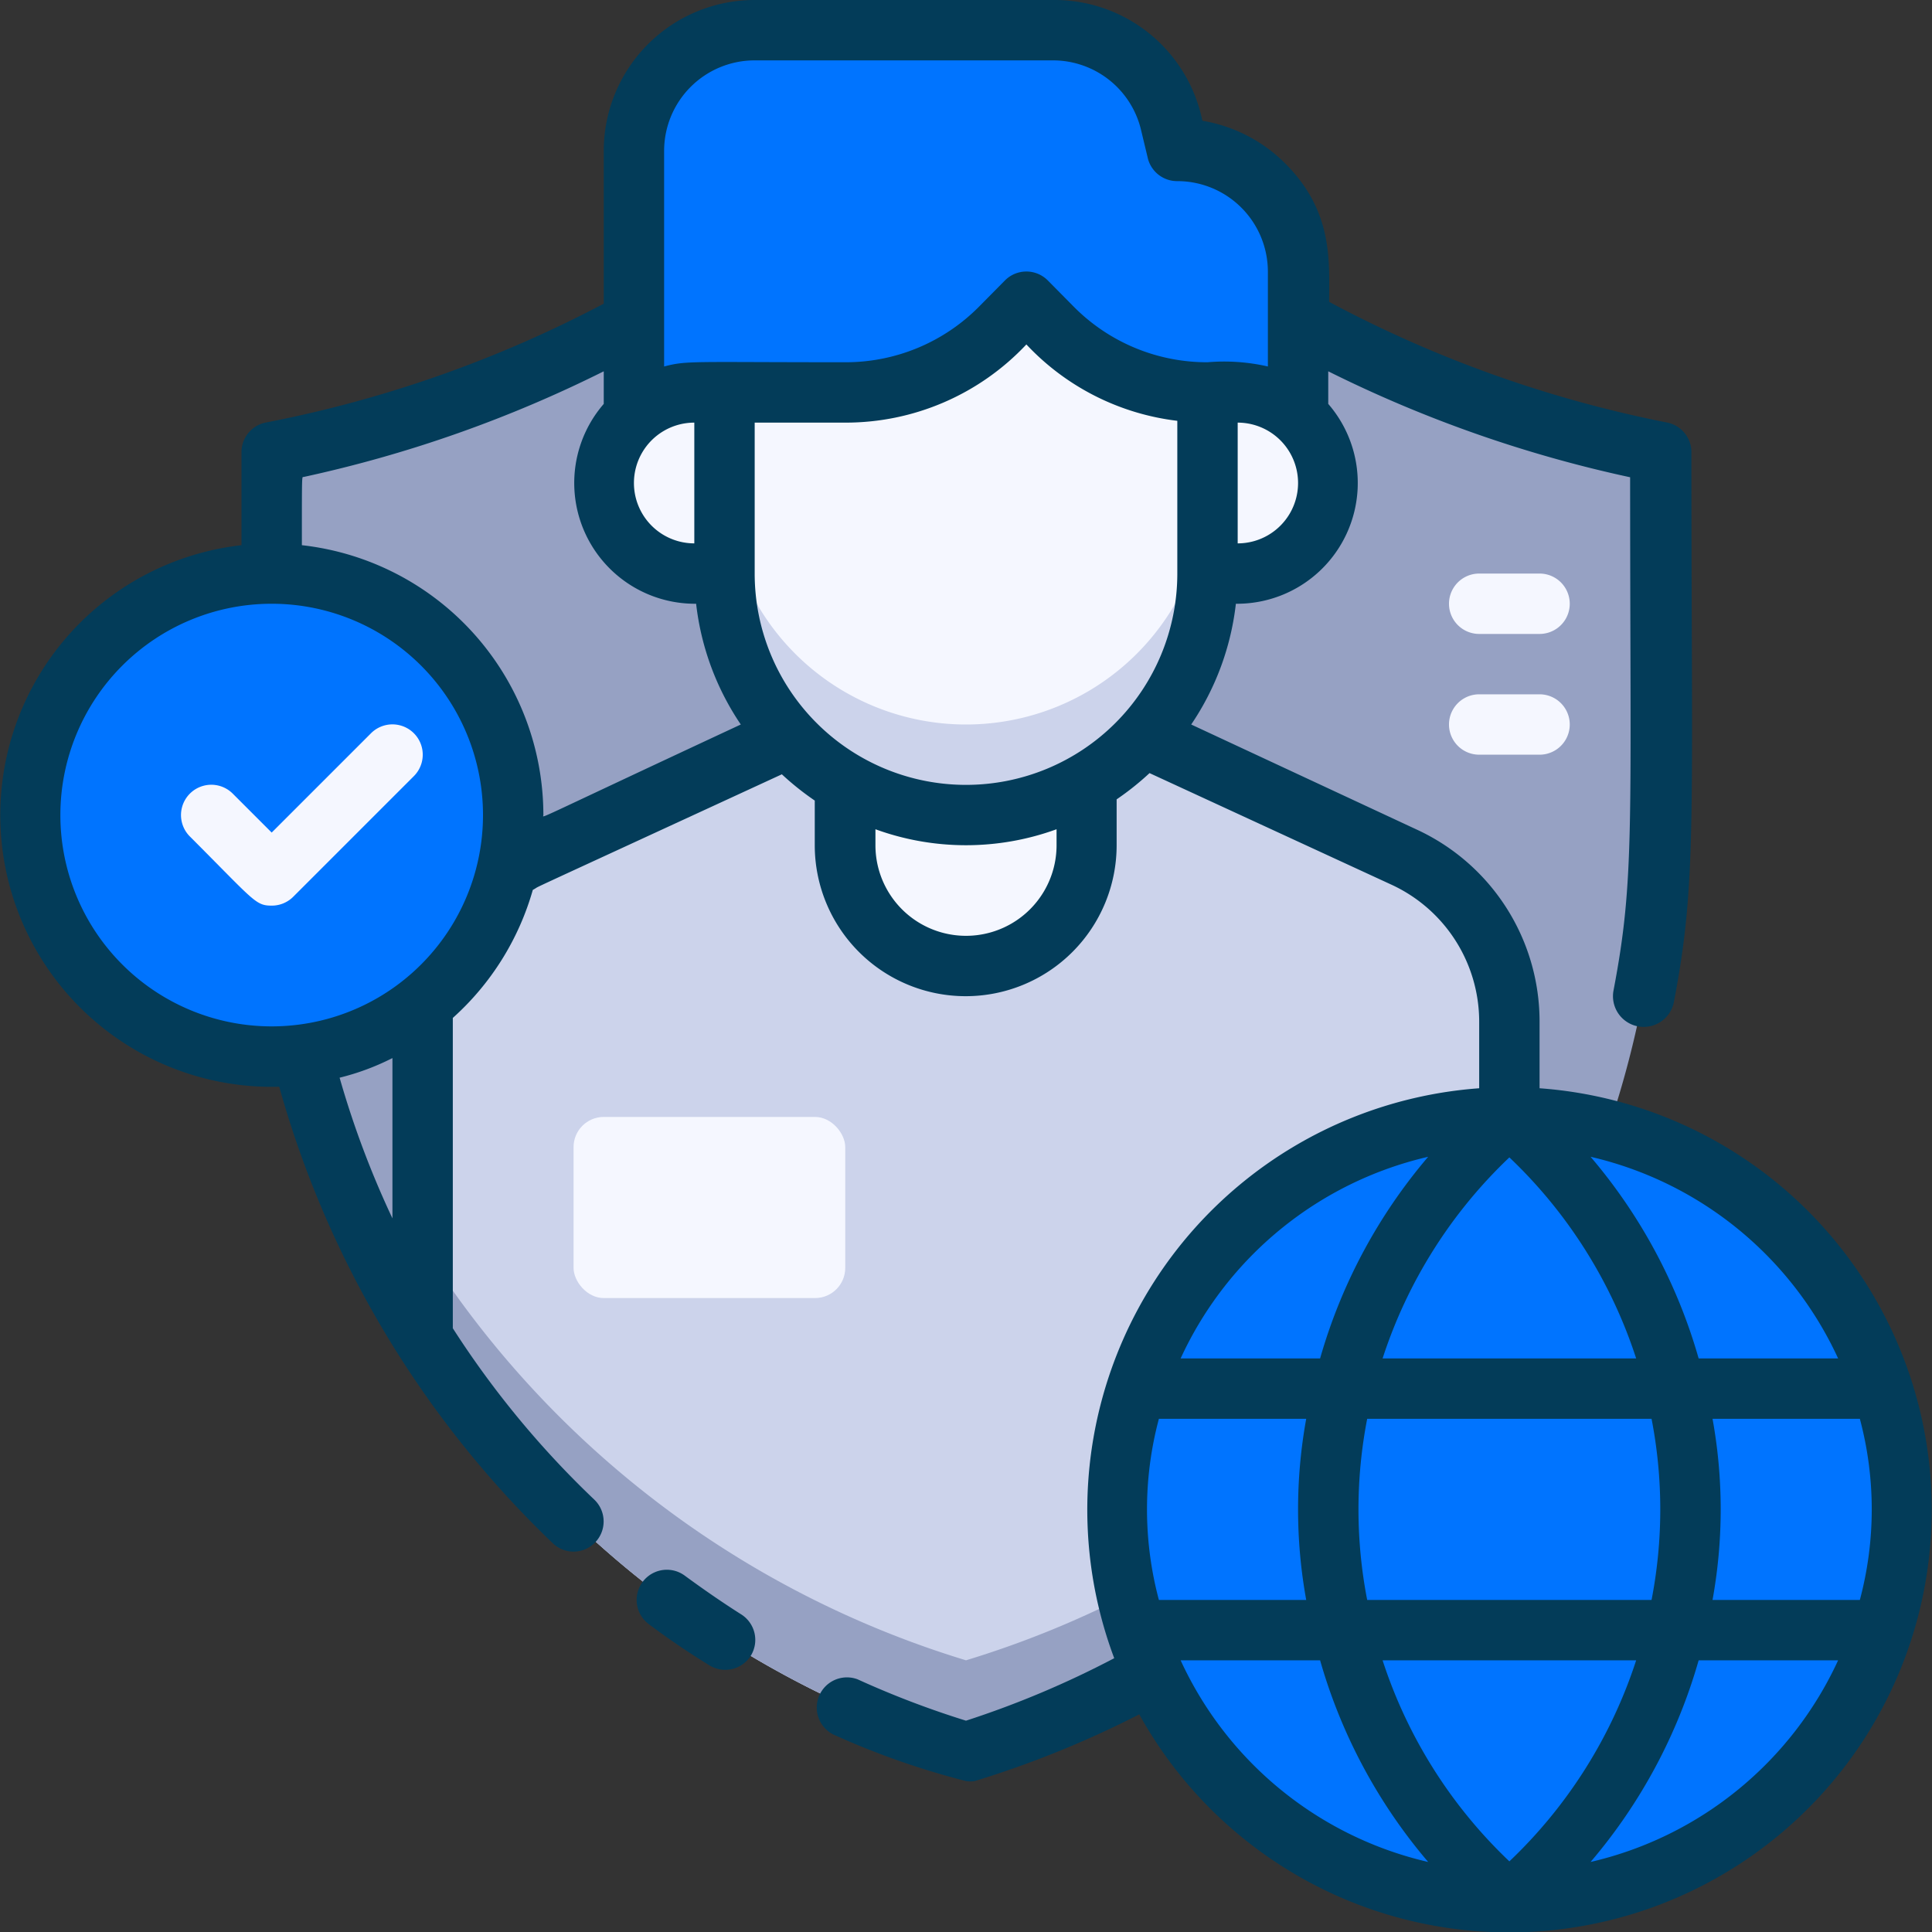
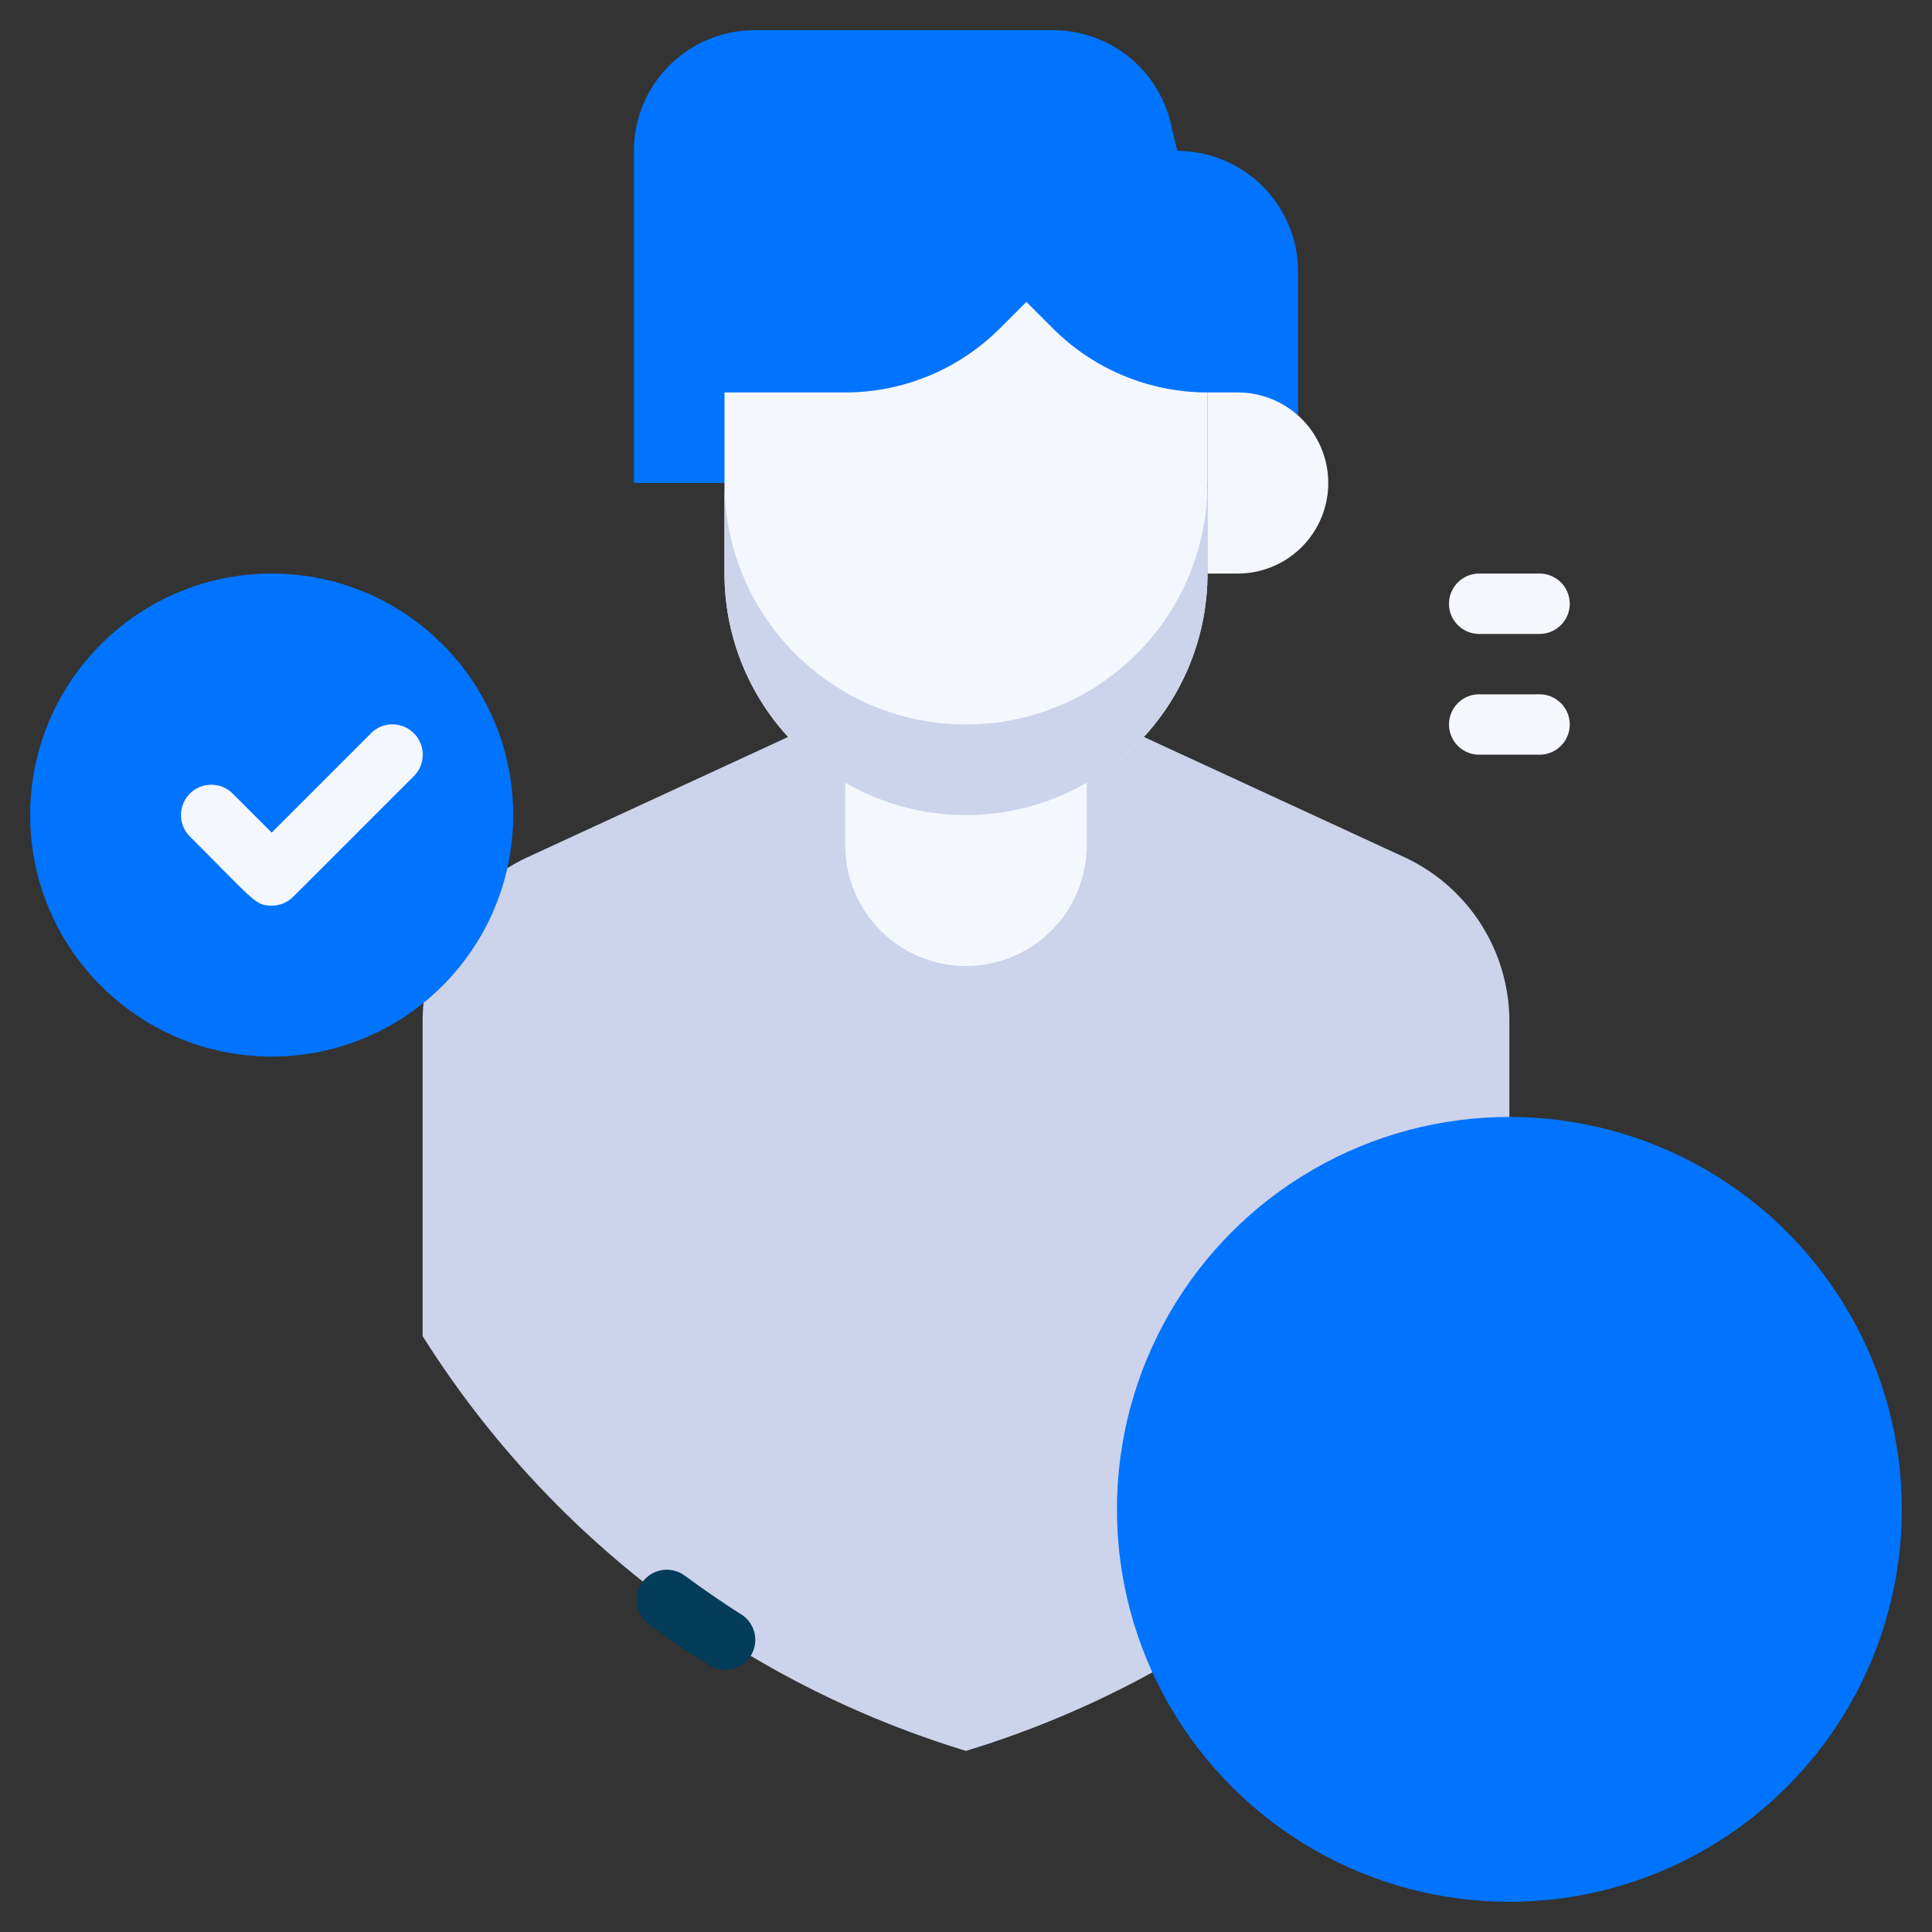
<svg xmlns="http://www.w3.org/2000/svg" height="512" viewBox="0 0 64 64" width="512">
  <rect x="0" y="0" width="64" height="64" fill="#333333" stroke="none" />
  <g id="Protection_Privacy" data-name="Protection Privacy">
-     <path d="m55 15v12a32.45 32.45 0 0 1 -23 31 32.46 32.46 0 0 1 -23-31v-12a41.6 41.6 0 0 0 23-13 41.56 41.56 0 0 0 23 13z" fill="#96a1c3" />
    <path d="m50 33.84v10.42a32.42 32.42 0 0 1 -18 13.74 32.41 32.41 0 0 1 -18-13.74v-10.42a6 6 0 0 1 3.49-5.45l9.51-4.39h10l9.51 4.39a6 6 0 0 1 3.49 5.45z" fill="#ccd3eb" />
-     <path d="m32 55a32.41 32.41 0 0 1 -18-13.74v3a32.39 32.39 0 0 0 18 13.74 32.42 32.42 0 0 0 18-13.74v-3a32.42 32.42 0 0 1 -18 13.74z" fill="#96a1c3" />
    <circle cx="50" cy="50" fill="#0074ff" r="13" />
    <path d="m32 32a4 4 0 0 1 -4-4v-4h8v4a4 4 0 0 1 -4 4z" fill="#f5f7ff" />
    <path d="m43 9v7h-22v-11a4 4 0 0 1 4-4h9.88a4 4 0 0 1 3.88 3l.24 1a4 4 0 0 1 4 4z" fill="#0074ff" />
    <path d="m32 27a8 8 0 0 1 -8-8v-6h4a7.24 7.24 0 0 0 5.12-2.12l.88-.88.88.88a7.24 7.24 0 0 0 5.12 2.12v6a8 8 0 0 1 -8 8z" fill="#f5f7ff" />
    <path d="m32 24a8 8 0 0 1 -8-8v3a8 8 0 0 0 16 0v-3a8 8 0 0 1 -8 8z" fill="#ccd3eb" />
    <g fill="#f5f7ff">
-       <path d="m23 19h1v-6h-1a3 3 0 0 0 0 6z" />
      <path d="m41 19h-1v-6h1a3 3 0 0 1 0 6z" />
-       <rect height="6" rx="1" width="9" x="19" y="37" />
    </g>
    <circle cx="9" cy="27" fill="#0074ff" r="8" />
    <path d="m24.54 53.47c-.63-.4-1.25-.83-1.85-1.27a1 1 0 1 0 -1.2 1.6c.64.48 1.3.93 2 1.36a1 1 0 0 0 1.38-.31 1 1 0 0 0 -.33-1.38z" fill="#033c59" />
-     <path d="m51 36.05v-2.21a7 7 0 0 0 -4.07-6.36l-7.47-3.48a8.93 8.93 0 0 0 1.48-4 4 4 0 0 0 3.06-6.62v-1.08a42.45 42.45 0 0 0 10 3.51c0 11.63.16 13.28-.55 17a1 1 0 0 0 2 .38c.77-4 .58-6.06.58-18.19a1 1 0 0 0 -.79-1 40.27 40.27 0 0 1 -11.21-4c0-1.36.14-3-1.47-4.6a5.06 5.06 0 0 0 -2.73-1.4 5 5 0 0 0 -4.95-4h-9.88a5 5 0 0 0 -5 5v5.06a40.45 40.45 0 0 1 -11.21 3.94 1 1 0 0 0 -.79 1v3.06a9 9 0 0 0 1.25 17.94 33.37 33.37 0 0 0 9.06 15.12 1 1 0 0 0 .69.28 1 1 0 0 0 .69-1.72 30.8 30.8 0 0 1 -4.69-5.68c0-11.35 0-9.86 0-10.28a9 9 0 0 0 2.65-4.24c.44-.24-1.2.53 8.25-3.83a9.24 9.24 0 0 0 1.09.87v1.48a5 5 0 0 0 10 0v-1.52a9.24 9.24 0 0 0 1.09-.87l8 3.69a5 5 0 0 1 2.92 4.54v2.21a14 14 0 0 0 -12.09 18.88 31.29 31.29 0 0 1 -4.91 2.07 30.5 30.5 0 0 1 -3.59-1.37 1 1 0 0 0 -.82 1.82 26.35 26.35 0 0 0 4.41 1.55.92.92 0 0 0 .29 0 33.44 33.44 0 0 0 5.45-2.21 14 14 0 1 0 13.26-20.74zm-28-22.05v4a2 2 0 0 1 0-4zm2 5v-5h3a8.21 8.21 0 0 0 6-2.59 8.18 8.18 0 0 0 5 2.53v5.06a7 7 0 0 1 -14 0zm16-1v-4a2 2 0 0 1 0 4zm-16-16h9.88a3 3 0 0 1 2.91 2.27l.24 1a1 1 0 0 0 .97.73 3 3 0 0 1 3 3v3.14a6.5 6.5 0 0 0 -2-.14 6.21 6.21 0 0 1 -4.42-1.83l-.87-.88a1 1 0 0 0 -1.42 0l-.87.88a6.21 6.21 0 0 1 -4.42 1.83c-5.14 0-5.23-.06-6 .14v-7.14a3 3 0 0 1 3-3zm-12 38.36a30.73 30.73 0 0 1 -1.75-4.66 8.16 8.16 0 0 0 1.75-.65zm-4-6.36a7 7 0 1 1 7-7 7 7 0 0 1 -7 7zm1-15.94c0-2.5 0-2.24.06-2.26a42.27 42.27 0 0 0 9.94-3.5v1.08a4 4 0 0 0 3.06 6.62 8.93 8.93 0 0 0 1.48 4c-7.08 3.3-6.54 3.1-6.54 3a9 9 0 0 0 -8-8.94zm25 9.94a3 3 0 0 1 -6 0v-.53a8.77 8.77 0 0 0 6 0zm10.8 27h8.4a16 16 0 0 1 -4.2 6.66 16 16 0 0 1 -4.2-6.66zm-.51-2a15.73 15.73 0 0 1 0-6h9.42a15.73 15.73 0 0 1 0 6zm-6.9-6h4.88a16.8 16.8 0 0 0 0 6h-4.88a11.62 11.62 0 0 1 0-6zm15.81-2h-8.4a16 16 0 0 1 4.2-6.66 16 16 0 0 1 4.2 6.66zm2.53 2h4.88a11.62 11.62 0 0 1 0 6h-4.88a16.8 16.8 0 0 0 0-6zm4.16-2h-4.62a17.82 17.82 0 0 0 -3.58-6.68 12 12 0 0 1 8.2 6.68zm-13.58-6.68a17.82 17.82 0 0 0 -3.58 6.68h-4.62a12 12 0 0 1 8.2-6.68zm-8.2 16.68h4.62a17.82 17.82 0 0 0 3.58 6.68 12 12 0 0 1 -8.2-6.68zm13.58 6.68a17.82 17.82 0 0 0 3.58-6.68h4.62a12 12 0 0 1 -8.2 6.68z" fill="#033c59" />
    <path d="m9 30c-.54 0-.57-.15-2.71-2.29a1 1 0 0 1 1.42-1.42l1.29 1.29 3.29-3.29a1 1 0 0 1 1.42 1.42l-4 4a1 1 0 0 1 -.71.29z" fill="#f5f7ff" />
    <path d="m51 23h-2a1 1 0 0 0 0 2h2a1 1 0 0 0 0-2z" fill="#f5f7ff" />
-     <path d="m49 21h2a1 1 0 0 0 0-2h-2a1 1 0 0 0 0 2z" fill="#f5f7ff" />
+     <path d="m49 21h2a1 1 0 0 0 0-2h-2a1 1 0 0 0 0 2" fill="#f5f7ff" />
  </g>
</svg>